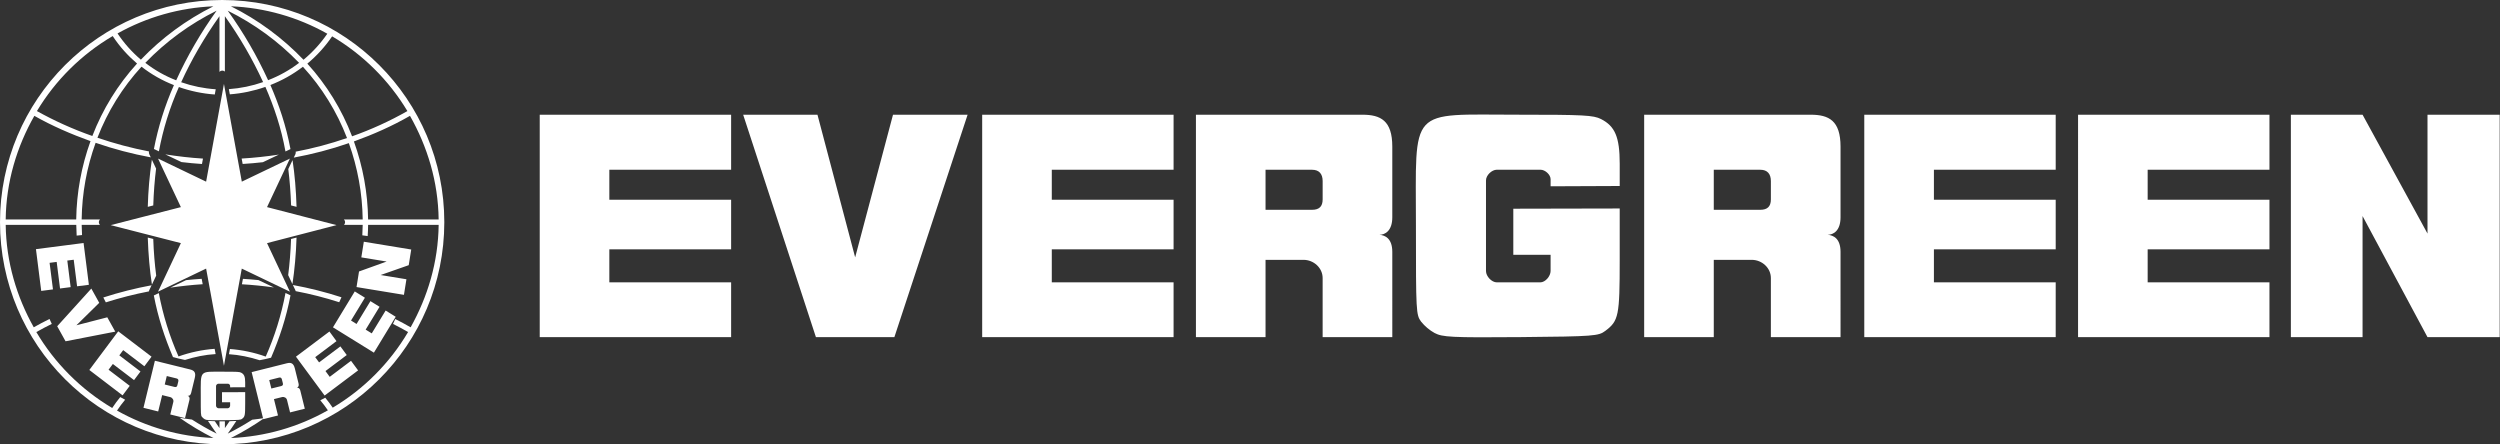
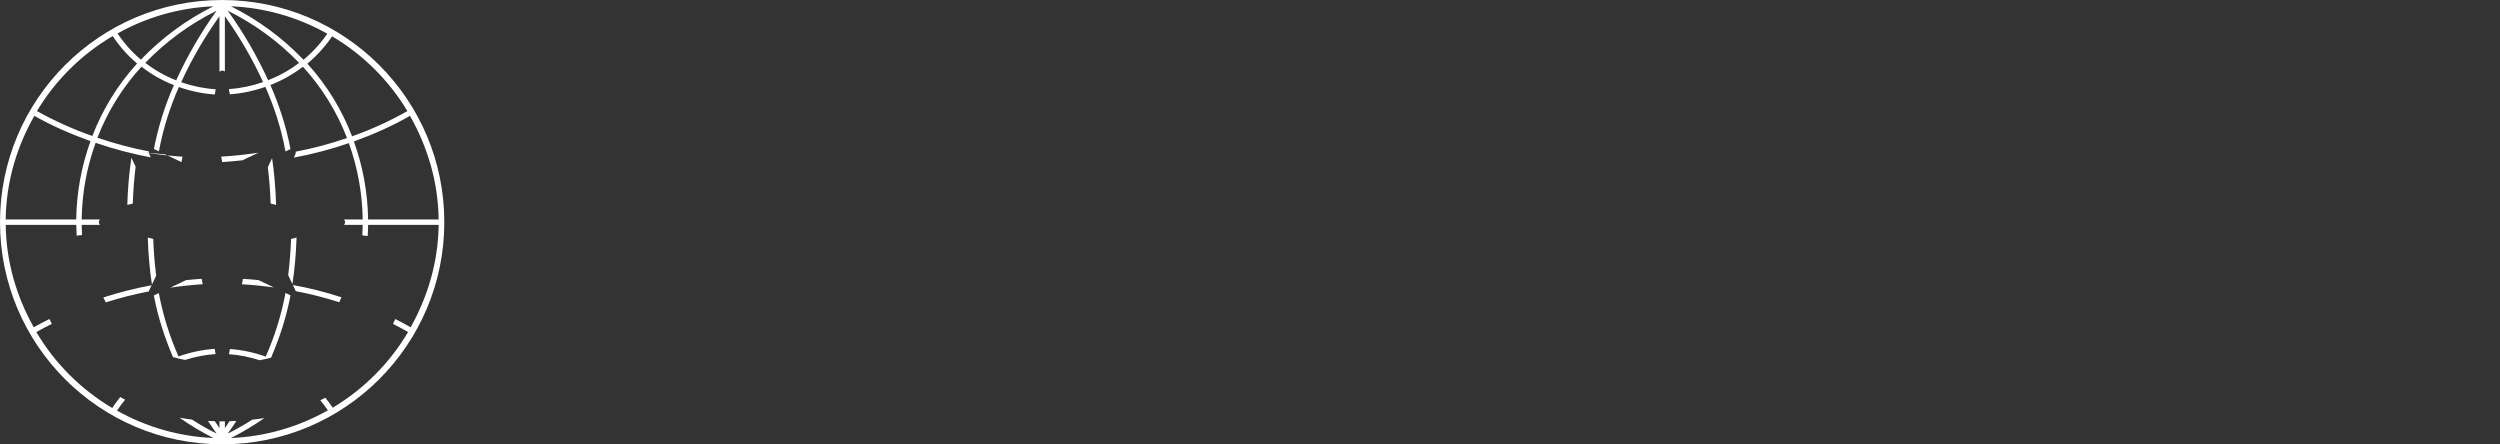
<svg xmlns="http://www.w3.org/2000/svg" width="422" height="75" viewBox="0 0 422 75">
  <rect x="0" y="0" width="422" height="75" fill="#333333" stroke="none" />
  <g fill="none" fill-rule="evenodd">
    <g fill="#FFF" fill-rule="nonzero">
      <g>
        <g>
          <g>
-             <path d="M37.5 0C16.791.005.005 16.79 0 37.498.002 58.208 16.79 74.995 37.5 75c20.709-.005 37.495-16.79 37.5-37.498C74.998 16.792 58.21.005 37.5 0m1.48 1.061c5.712.237 11.287 1.823 16.268 4.63-1.13 1.643-2.481 3.123-4.016 4.396-3.533-3.69-7.676-6.742-12.248-9.022m-2.968 0c-4.566 2.276-8.705 5.322-12.235 9.005-1.515-1.283-2.841-2.773-3.94-4.426C24.8 2.869 30.342 1.3 36.02 1.065m.545.74c-2.653 3.685-4.939 7.622-6.824 11.753-1.852-.72-3.593-1.696-5.213-2.951 3.477-3.603 7.549-6.58 12.037-8.802m1.877 0c4.491 2.221 8.566 5.2 12.045 8.806-1.596 1.219-3.357 2.204-5.23 2.925-1.884-4.123-4.167-8.052-6.815-11.73m-1.395.93v9.405c.112-.13.273-.21.445-.22.173-.01.342.052.468.17V2.735c2.496 3.495 4.656 7.217 6.451 11.119-1.864.652-3.808 1.053-5.779 1.192l.16.879c2.049-.154 4.067-.578 6.004-1.26 1.463 3.357 2.664 6.891 3.39 10.903l.83-.393.016-.009c-.748-3.957-1.944-7.482-3.39-10.814 1.944-.76 3.783-1.775 5.487-3.086 3.215 3.508 5.74 7.59 7.445 12.032-2.83.976-5.726 1.746-8.667 2.304.03.14.017.287-.042.422l-.279.58c3.158-.58 6.257-1.391 9.297-2.444 1.488 4.134 2.278 8.488 2.338 12.881h-3.184c.128.117.203.281.207.454.004.174-.063.341-.186.464h3.163c-.009.592-.03 1.175-.064 1.763l.905.126c.042-.634.068-1.26.072-1.89h11.91c-.08 6.3-1.852 12.138-4.731 17.291-.851-.492-1.717-.959-2.596-1.4l-.38.83c.858.43 1.707.883 2.544 1.37-3.106 5.251-7.48 9.64-12.72 12.766-.394-.592-.825-1.145-1.26-1.682-.275.152-.559.296-.838.435.456.541.883 1.106 1.281 1.691-5.004 2.837-10.613 4.44-16.361 4.676 2.03-1.023 3.898-2.156 5.644-3.37-.682.11-1.368.204-2.055.28-1.336.852-2.715 1.637-4.13 2.35.507-.715.98-1.425 1.454-2.14-.38.022-.76.035-1.15.043-.262.389-.507.778-.786 1.163v-1.142l-.393.004-.52-.012v1.15c-.275-.385-.525-.774-.787-1.163-.389-.013-.773-.03-1.158-.05.478.718.951 1.428 1.463 2.147-1.428-.72-2.818-1.513-4.165-2.376-.704-.085-1.406-.189-2.105-.313 1.771 1.239 3.67 2.389 5.724 3.424-5.712-.235-11.287-1.82-16.268-4.624.421-.638.879-1.25 1.37-1.835-.28-.144-.55-.296-.825-.448-.485.59-.938 1.204-1.357 1.843-5.28-3.128-9.685-7.536-12.81-12.818.854-.486 1.725-.938 2.609-1.374-.136-.275-.254-.558-.38-.833-.903.441-1.79.91-2.664 1.404-2.884-5.15-4.65-10.987-4.735-17.29h11.913c.005.608.03 1.209.064 1.813l.909-.093c-.03-.575-.055-1.141-.06-1.72h3.087c-.122-.122-.19-.288-.188-.46.003-.172.075-.336.2-.454h-3.103c.06-4.413.855-8.785 2.355-12.936 3.032 1.049 6.135 1.865 9.31 2.456l-.254-.54c-.07-.143-.083-.306-.038-.457-2.954-.568-5.864-1.342-8.71-2.317 1.707-4.428 4.23-8.496 7.437-11.993 1.663 1.3 3.507 2.349 5.475 3.111-1.529 3.454-2.662 7.07-3.378 10.78l.055.026.787.376c.696-3.739 1.828-7.382 3.373-10.856 1.954.689 3.992 1.113 6.059 1.26l.16-.884c-1.99-.13-3.952-.53-5.834-1.188 1.738-3.81 3.856-7.466 6.464-11.144M19.025 6.088c1.184 1.805 2.579 3.327 4.11 4.637-3.253 3.574-5.812 7.72-7.547 12.23-3.234-1.132-6.364-2.54-9.356-4.206 3.14-5.224 7.54-9.579 12.797-12.666m37.035.051c5.216 3.085 9.582 7.42 12.704 12.615-2.981 1.693-6.106 3.119-9.339 4.261-1.732-4.523-4.292-8.684-7.55-12.268 1.602-1.334 3.01-2.885 4.185-4.608M5.792 19.552c3.01 1.708 6.206 3.086 9.487 4.27-1.536 4.24-2.352 8.71-2.414 13.22H.96c.08-6.384 1.89-12.298 4.84-17.49m63.404 0c2.947 5.2 4.76 11.11 4.84 17.49H62.136c-.063-4.491-.873-8.94-2.397-13.165 3.255-1.184 6.443-2.579 9.466-4.325m-41.301 6.51l2.735 1.298c1.15.136 2.3.25 3.454.322l.17-.913c-2.135-.127-4.254-.381-6.359-.71m19.173.037c-2.089.313-4.186.55-6.287.668l.17.913c1.14-.067 2.282-.169 3.415-.296l2.702-1.285zm-21.443.85c-.39 2.64-.62 5.301-.69 7.969l.927-.237c.071-2.198.232-4.27.477-6.223l-.718-1.509m23.75.085l-.718 1.505c.241 1.936.402 3.973.474 6.142l.921.237c-.084-2.82-.308-5.437-.676-7.884M24.944 40.102c.093 2.837.325 5.475.701 7.935l.72-1.513c-.25-1.95-.424-4-.495-6.19l-.926-.232zm25.112 0l-.926.237c-.076 2.156-.24 4.18-.486 6.104l.719 1.51c.368-2.44.605-5.044.693-7.851m-16.01 6.963c-.882.056-1.763.13-2.642.224l-2.664 1.268c1.814-.262 3.636-.465 5.475-.58l-.17-.912zm6.959.004l-.17.917c1.81.102 3.611.288 5.404.537l-2.617-1.243c-.871-.088-1.742-.156-2.617-.211m8.434 1.044l.423.88c.017.05.034.097.042.152 2.495.473 4.942 1.099 7.356 1.872.131-.266.254-.558.38-.837-2.684-.873-5.424-1.565-8.2-2.071m-23.85.042c-2.758.51-5.481 1.2-8.15 2.063.135.28.278.55.422.825 2.386-.758 4.814-1.376 7.272-1.852.008-.068.025-.131.055-.195l.401-.84zm22.602 1.302c-.695 3.696-1.814 7.3-3.336 10.738-1.95-.693-3.982-1.124-6.045-1.28l-.165.878c1.758.115 3.488.478 5.183 1.015.668-.127 1.31-.258 1.924-.423 1.395-3.255 2.553-6.68 3.284-10.526l-.025-.013-.82-.389zm-21.384.021l-.774.368-.067.03c.723 3.792 1.86 7.182 3.23 10.4.647.185 1.323.346 2.029.486 1.691-.529 3.416-.888 5.17-.99l-.164-.887c-2.083.152-4.135.586-6.1 1.289-1.515-3.426-2.63-7.015-3.324-10.696" transform="translate(-228 -1921) translate(0 1786) translate(167 58) translate(61 77)" />
+             <path d="M37.5 0C16.791.005.005 16.79 0 37.498.002 58.208 16.79 74.995 37.5 75c20.709-.005 37.495-16.79 37.5-37.498C74.998 16.792 58.21.005 37.5 0m1.48 1.061c5.712.237 11.287 1.823 16.268 4.63-1.13 1.643-2.481 3.123-4.016 4.396-3.533-3.69-7.676-6.742-12.248-9.022m-2.968 0c-4.566 2.276-8.705 5.322-12.235 9.005-1.515-1.283-2.841-2.773-3.94-4.426C24.8 2.869 30.342 1.3 36.02 1.065m.545.74c-2.653 3.685-4.939 7.622-6.824 11.753-1.852-.72-3.593-1.696-5.213-2.951 3.477-3.603 7.549-6.58 12.037-8.802m1.877 0c4.491 2.221 8.566 5.2 12.045 8.806-1.596 1.219-3.357 2.204-5.23 2.925-1.884-4.123-4.167-8.052-6.815-11.73m-1.395.93v9.405c.112-.13.273-.21.445-.22.173-.01.342.052.468.17V2.735c2.496 3.495 4.656 7.217 6.451 11.119-1.864.652-3.808 1.053-5.779 1.192l.16.879c2.049-.154 4.067-.578 6.004-1.26 1.463 3.357 2.664 6.891 3.39 10.903l.83-.393.016-.009c-.748-3.957-1.944-7.482-3.39-10.814 1.944-.76 3.783-1.775 5.487-3.086 3.215 3.508 5.74 7.59 7.445 12.032-2.83.976-5.726 1.746-8.667 2.304.03.14.017.287-.042.422l-.279.58c3.158-.58 6.257-1.391 9.297-2.444 1.488 4.134 2.278 8.488 2.338 12.881h-3.184c.128.117.203.281.207.454.004.174-.063.341-.186.464h3.163c-.009.592-.03 1.175-.064 1.763l.905.126c.042-.634.068-1.26.072-1.89h11.91c-.08 6.3-1.852 12.138-4.731 17.291-.851-.492-1.717-.959-2.596-1.4l-.38.83c.858.43 1.707.883 2.544 1.37-3.106 5.251-7.48 9.64-12.72 12.766-.394-.592-.825-1.145-1.26-1.682-.275.152-.559.296-.838.435.456.541.883 1.106 1.281 1.691-5.004 2.837-10.613 4.44-16.361 4.676 2.03-1.023 3.898-2.156 5.644-3.37-.682.11-1.368.204-2.055.28-1.336.852-2.715 1.637-4.13 2.35.507-.715.98-1.425 1.454-2.14-.38.022-.76.035-1.15.043-.262.389-.507.778-.786 1.163v-1.142l-.393.004-.52-.012v1.15c-.275-.385-.525-.774-.787-1.163-.389-.013-.773-.03-1.158-.05.478.718.951 1.428 1.463 2.147-1.428-.72-2.818-1.513-4.165-2.376-.704-.085-1.406-.189-2.105-.313 1.771 1.239 3.67 2.389 5.724 3.424-5.712-.235-11.287-1.82-16.268-4.624.421-.638.879-1.25 1.37-1.835-.28-.144-.55-.296-.825-.448-.485.59-.938 1.204-1.357 1.843-5.28-3.128-9.685-7.536-12.81-12.818.854-.486 1.725-.938 2.609-1.374-.136-.275-.254-.558-.38-.833-.903.441-1.79.91-2.664 1.404-2.884-5.15-4.65-10.987-4.735-17.29h11.913c.005.608.03 1.209.064 1.813l.909-.093c-.03-.575-.055-1.141-.06-1.72h3.087c-.122-.122-.19-.288-.188-.46.003-.172.075-.336.2-.454h-3.103c.06-4.413.855-8.785 2.355-12.936 3.032 1.049 6.135 1.865 9.31 2.456l-.254-.54c-.07-.143-.083-.306-.038-.457-2.954-.568-5.864-1.342-8.71-2.317 1.707-4.428 4.23-8.496 7.437-11.993 1.663 1.3 3.507 2.349 5.475 3.111-1.529 3.454-2.662 7.07-3.378 10.78l.055.026.787.376c.696-3.739 1.828-7.382 3.373-10.856 1.954.689 3.992 1.113 6.059 1.26l.16-.884c-1.99-.13-3.952-.53-5.834-1.188 1.738-3.81 3.856-7.466 6.464-11.144M19.025 6.088c1.184 1.805 2.579 3.327 4.11 4.637-3.253 3.574-5.812 7.72-7.547 12.23-3.234-1.132-6.364-2.54-9.356-4.206 3.14-5.224 7.54-9.579 12.797-12.666m37.035.051c5.216 3.085 9.582 7.42 12.704 12.615-2.981 1.693-6.106 3.119-9.339 4.261-1.732-4.523-4.292-8.684-7.55-12.268 1.602-1.334 3.01-2.885 4.185-4.608M5.792 19.552c3.01 1.708 6.206 3.086 9.487 4.27-1.536 4.24-2.352 8.71-2.414 13.22H.96c.08-6.384 1.89-12.298 4.84-17.49m63.404 0c2.947 5.2 4.76 11.11 4.84 17.49H62.136c-.063-4.491-.873-8.94-2.397-13.165 3.255-1.184 6.443-2.579 9.466-4.325m-41.301 6.51l2.735 1.298l.17-.913c-2.135-.127-4.254-.381-6.359-.71m19.173.037c-2.089.313-4.186.55-6.287.668l.17.913c1.14-.067 2.282-.169 3.415-.296l2.702-1.285zm-21.443.85c-.39 2.64-.62 5.301-.69 7.969l.927-.237c.071-2.198.232-4.27.477-6.223l-.718-1.509m23.75.085l-.718 1.505c.241 1.936.402 3.973.474 6.142l.921.237c-.084-2.82-.308-5.437-.676-7.884M24.944 40.102c.093 2.837.325 5.475.701 7.935l.72-1.513c-.25-1.95-.424-4-.495-6.19l-.926-.232zm25.112 0l-.926.237c-.076 2.156-.24 4.18-.486 6.104l.719 1.51c.368-2.44.605-5.044.693-7.851m-16.01 6.963c-.882.056-1.763.13-2.642.224l-2.664 1.268c1.814-.262 3.636-.465 5.475-.58l-.17-.912zm6.959.004l-.17.917c1.81.102 3.611.288 5.404.537l-2.617-1.243c-.871-.088-1.742-.156-2.617-.211m8.434 1.044l.423.88c.017.05.034.097.042.152 2.495.473 4.942 1.099 7.356 1.872.131-.266.254-.558.38-.837-2.684-.873-5.424-1.565-8.2-2.071m-23.85.042c-2.758.51-5.481 1.2-8.15 2.063.135.28.278.55.422.825 2.386-.758 4.814-1.376 7.272-1.852.008-.068.025-.131.055-.195l.401-.84zm22.602 1.302c-.695 3.696-1.814 7.3-3.336 10.738-1.95-.693-3.982-1.124-6.045-1.28l-.165.878c1.758.115 3.488.478 5.183 1.015.668-.127 1.31-.258 1.924-.423 1.395-3.255 2.553-6.68 3.284-10.526l-.025-.013-.82-.389zm-21.384.021l-.774.368-.067.03c.723 3.792 1.86 7.182 3.23 10.4.647.185 1.323.346 2.029.486 1.691-.529 3.416-.888 5.17-.99l-.164-.887c-2.083.152-4.135.586-6.1 1.289-1.515-3.426-2.63-7.015-3.324-10.696" transform="translate(-228 -1921) translate(0 1786) translate(167 58) translate(61 77)" />
            <g>
-               <path d="M271.535 5.364V42.91h11.75V29.862h6.417c1.7 0 3.221 1.35 3.221 3.064v9.985h11.759V28.51c0-2.273-1.231-2.805-2.159-2.873.928-.017 2.159-.656 2.159-2.95V10.748c0-4.397-1.973-5.384-5.043-5.384h-28.104zm11.75 9.291h7.859c1.189 0 1.78.706 1.78 1.907v3.098c0 1.196-.591 1.754-1.78 1.754h-7.859v-6.759zm61.491-9.291h32.308v9.291h-20.558v5.065h20.558v8.367h-20.558v5.576h20.558v9.248h-32.308V5.364zm-36.08 0h32.307v9.291h-20.558v5.065h20.558v8.367h-20.558v5.576h20.558v9.248H308.69V5.364m-223.585 0h32.308v9.291H96.856v5.065h20.558v8.367H96.856v5.576h20.558v9.248H85.106V5.364zm295.595 0h12.1l10.962 20.063V5.364h12.184V42.91h-12.184L392.8 22.47v20.442h-12.1V5.364zM236.184 42.226c-.886-.49-1.669-1.15-2.307-1.94-.843-1.15-.868-1.686-.868-16.131 0-20.332-1.404-18.795 17.201-18.795 11.148 0 12.754.085 14.04.736 2.373 1.204 3.153 3.06 3.158 7.5v3.8l-11.666.051V16.26c0-.784-.928-1.61-1.703-1.61h-7.378c-.848 0-1.826.937-1.826 1.797v15.309c0 .885.953 1.907 1.83 1.907H254c.864 0 1.74-1.056 1.74-1.92v-2.728h-6.294v-7.784l17.96-.039v8.662c0 9.452-.168 10.312-2.436 12.002-1.139.847-1.75.936-14.267 1.047-11.83.102-13.218-.005-14.52-.681m-40.31-36.858V42.91h11.75V29.862h6.417c1.7 0 3.221 1.35 3.221 3.064v9.985h11.759V28.51c0-2.273-1.231-2.805-2.159-2.873.928-.017 2.159-.656 2.159-2.95V10.748c0-4.397-1.973-5.384-5.043-5.384h-28.104zm11.75 9.291h7.859c1.189 0 1.78.706 1.78 1.907v3.098c0 1.196-.591 1.754-1.78 1.754h-7.859v-6.759zm-47.83-9.291H192.1v9.291h-20.558v5.065h20.558v8.367h-20.558v5.576h20.558v9.248h-32.308V5.364zm-40.348 0h12.542l6.362 24.077 6.388-24.077h12.593L144.97 42.91h-13.243L119.446 5.364zm-82.968 43.45l1.96 7.942 2.488-.625-.683-2.763 1.358-.34c.358-.09.75.115.843.477l.519 2.11 2.487-.625-.755-3.043c-.118-.481-.404-.528-.607-.494.198-.055.422-.255.304-.74l-.624-2.524c-.228-.928-.696-1.034-1.35-.868l-5.94 1.493zm2.968 1.341l1.666-.421c.253-.06.413.055.472.31l.164.656c.064.255-.033.4-.286.468l-1.661.413-.355-1.426zm10.76-8.904l3.68-6.06 1.712 1.064-2.344 3.851.932.58 2.344-3.857 1.539.954-2.344 3.856 1.028.634 2.344-3.856 1.7 1.055-3.681 6.057-6.91-4.278zm-6.248 4.954l5.65-4.247 1.192 1.626-3.592 2.702.654.886 3.596-2.703 1.075 1.46-3.592 2.702.717.98 3.596-2.708 1.193 1.618-5.65 4.247-4.84-6.563zM8.108 27.02l.894 7.052-1.99.256-.569-4.486-1.083.14.565 4.486-1.792.23-.565-4.486-1.197.153.569 4.486-1.982.256-.89-7.049 8.04-1.038zm46.073 7.435l.422-2.63 4.663-1.677-4.275-.702.422-2.643 8.002 1.315-.422 2.643-4.743 1.664 4.355.715-.421 2.63-8.003-1.315zM28.577 56.778c-.168-.09-.396-.281-.497-.426-.186-.247-.19-.366-.19-3.511 0-4.43-.307-4.099 3.748-4.099 2.429 0 2.783.017 3.061.162.515.264.687.668.687 1.634v.83l-2.542.009v-.256c0-.17-.202-.353-.37-.353h-1.607c-.186 0-.4.204-.4.392v3.336c0 .192.21.413.4.413h1.602c.185 0 .375-.225.375-.417v-.596h-1.37v-1.694l3.912-.008v1.89c0 2.06-.038 2.247-.53 2.613-.25.187-.38.204-3.112.23-2.576.02-2.88 0-3.162-.15m-8.437-9.886l-1.93 7.946 2.487.617.67-2.762 1.358.336c.358.09.615.455.527.817l-.515 2.115 2.488.613.742-3.047c.114-.481-.118-.655-.312-.724.198.047.493-.02.611-.51l.612-2.524c.227-.932-.14-1.243-.789-1.405l-5.949-1.472zm2.007 2.583l1.666.409c.253.064.337.242.278.498l-.16.655c-.06.255-.211.34-.464.281l-1.665-.413.345-1.43zm-8.192-7.55l5.62 4.281-1.21 1.618-3.575-2.724-.657.88 3.575 2.725-1.088 1.455-3.575-2.724-.725.97L15.9 51.13l-1.206 1.609-5.616-4.286 4.882-6.53zM9.416 34.71l1.336 2.409L6.9 40.907l5.21-1.345 1.346 2.417-8.39 1.63-1.409-2.54 5.76-6.36zm33.513.523l-8.116-3.894-3.01 16.399-3.01-16.4-8.116 3.895 3.857-8.193-11.847-3.039 11.847-3.039-3.857-8.193 8.116 3.895L31.803.17l3.014 16.493 8.116-3.895-3.858 8.193 11.73 3.04-11.73 3.038 3.858 8.193" transform="translate(-228 -1921) translate(0 1786) translate(167 58) translate(61 77) translate(6 14)" />
-             </g>
+               </g>
          </g>
        </g>
      </g>
    </g>
  </g>
</svg>